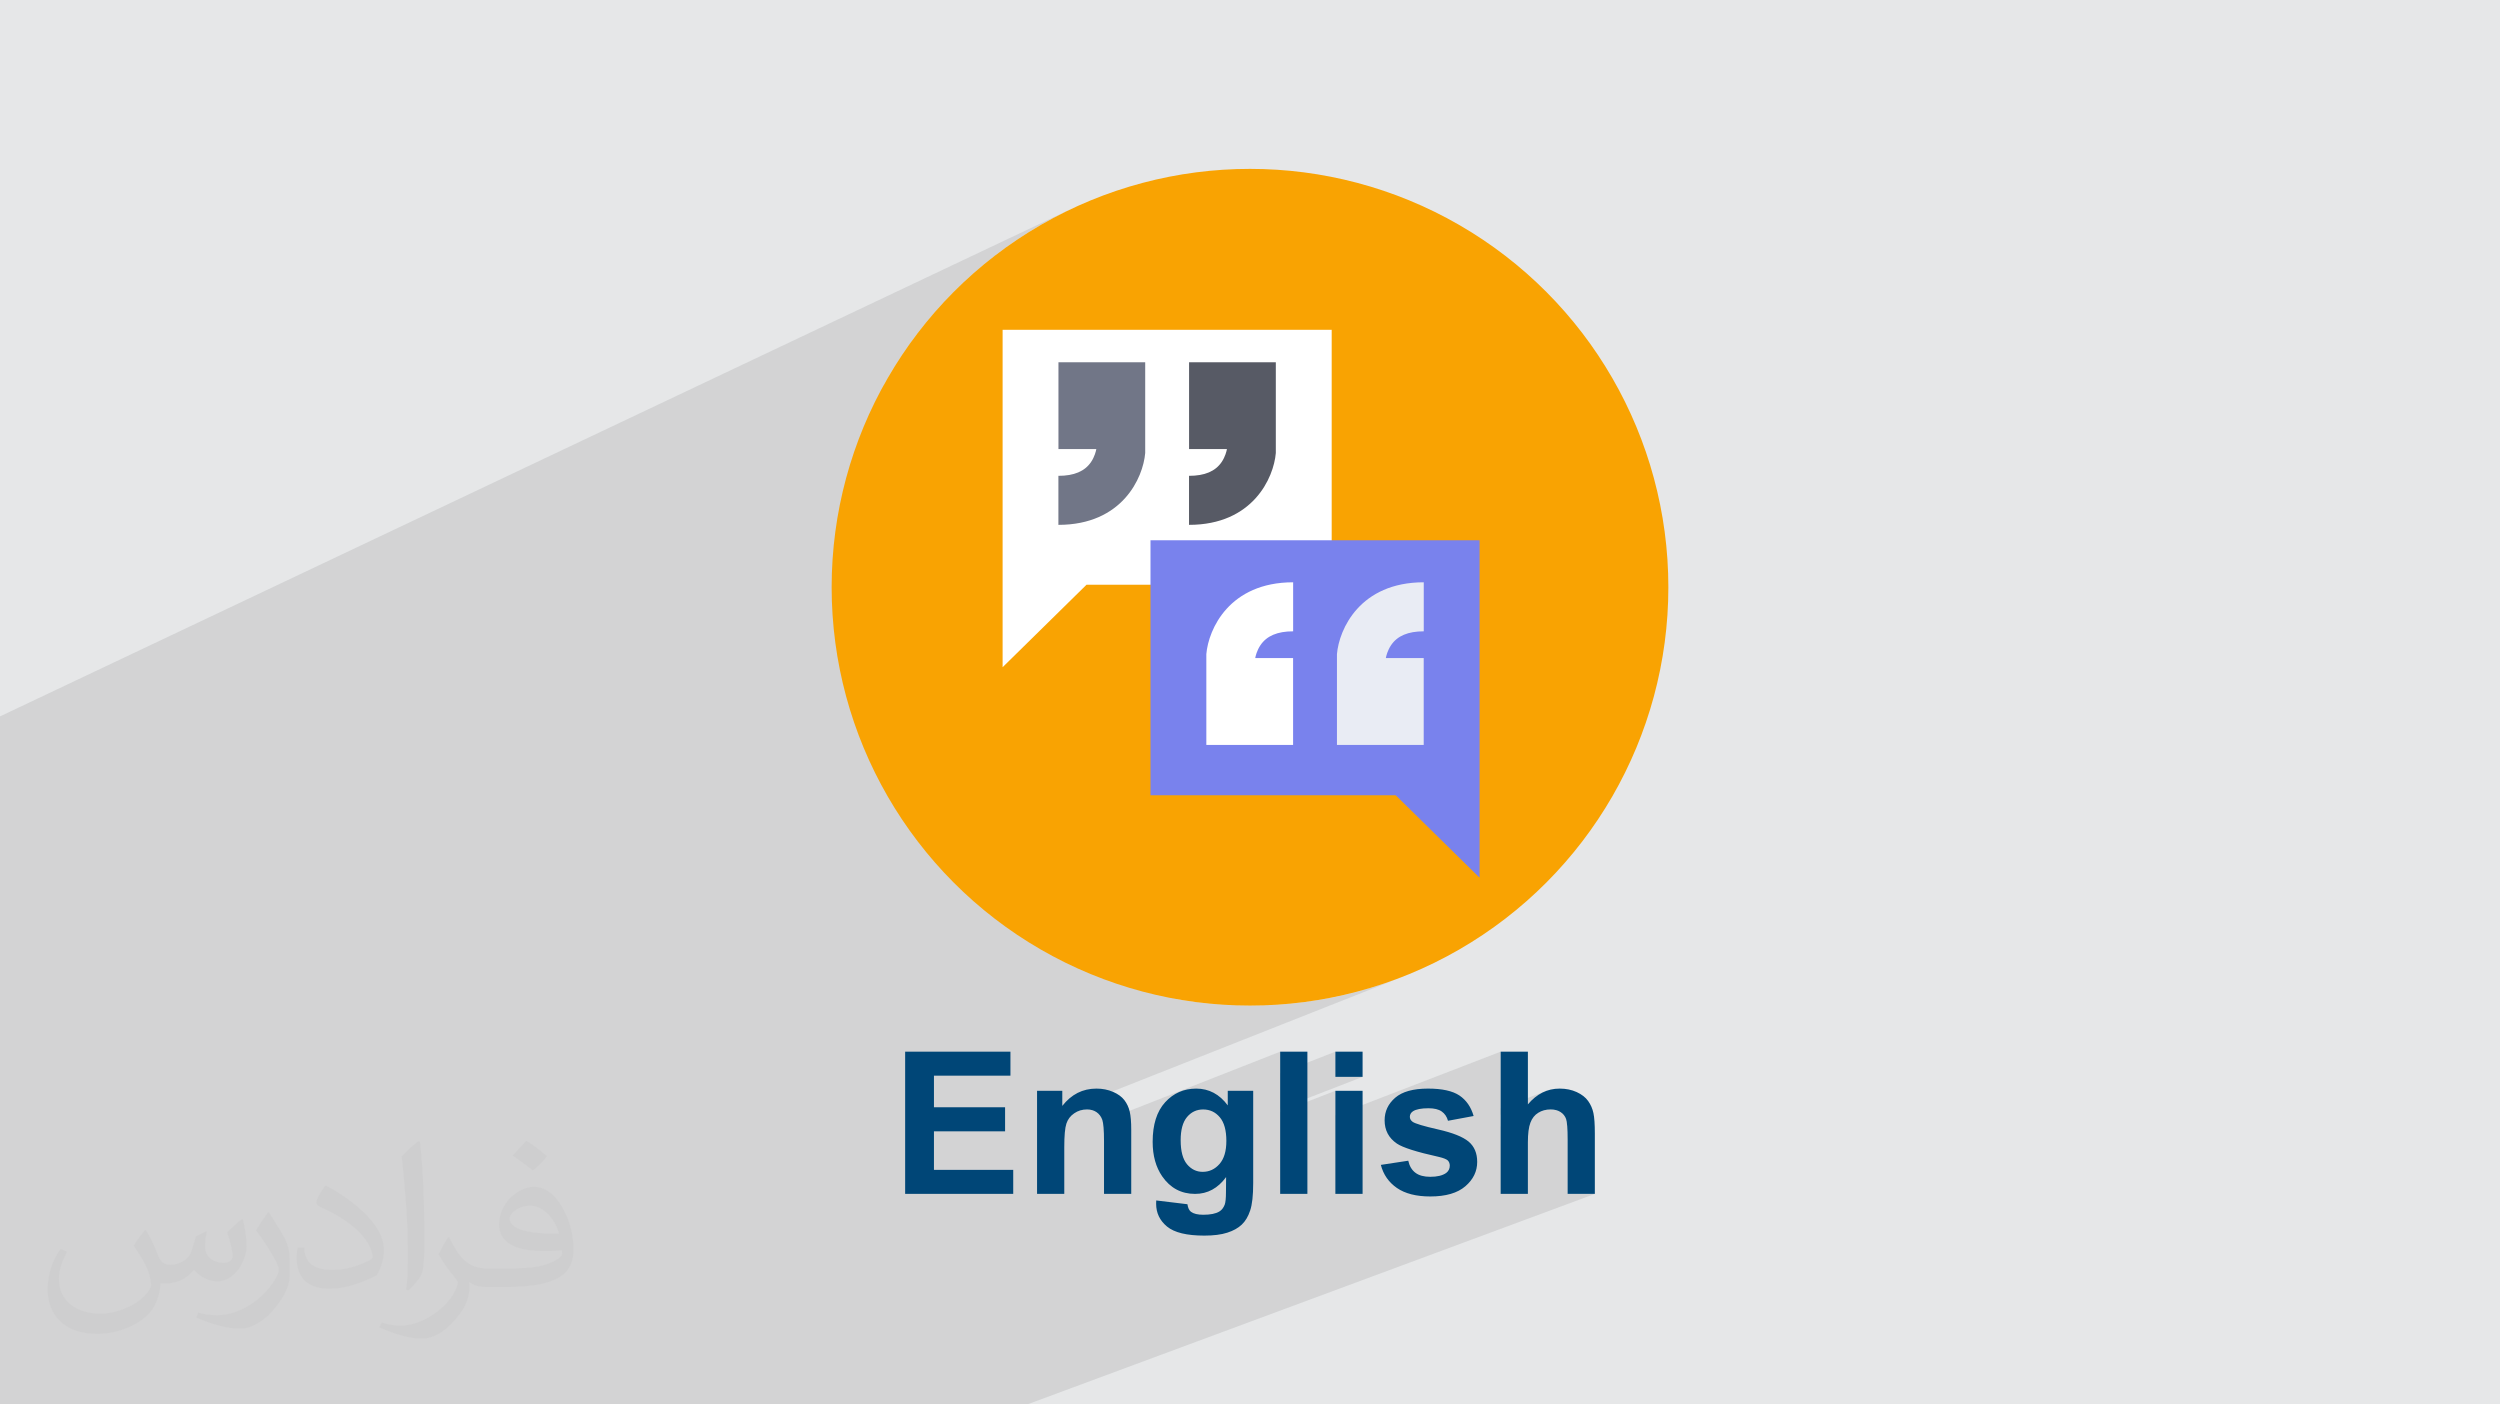
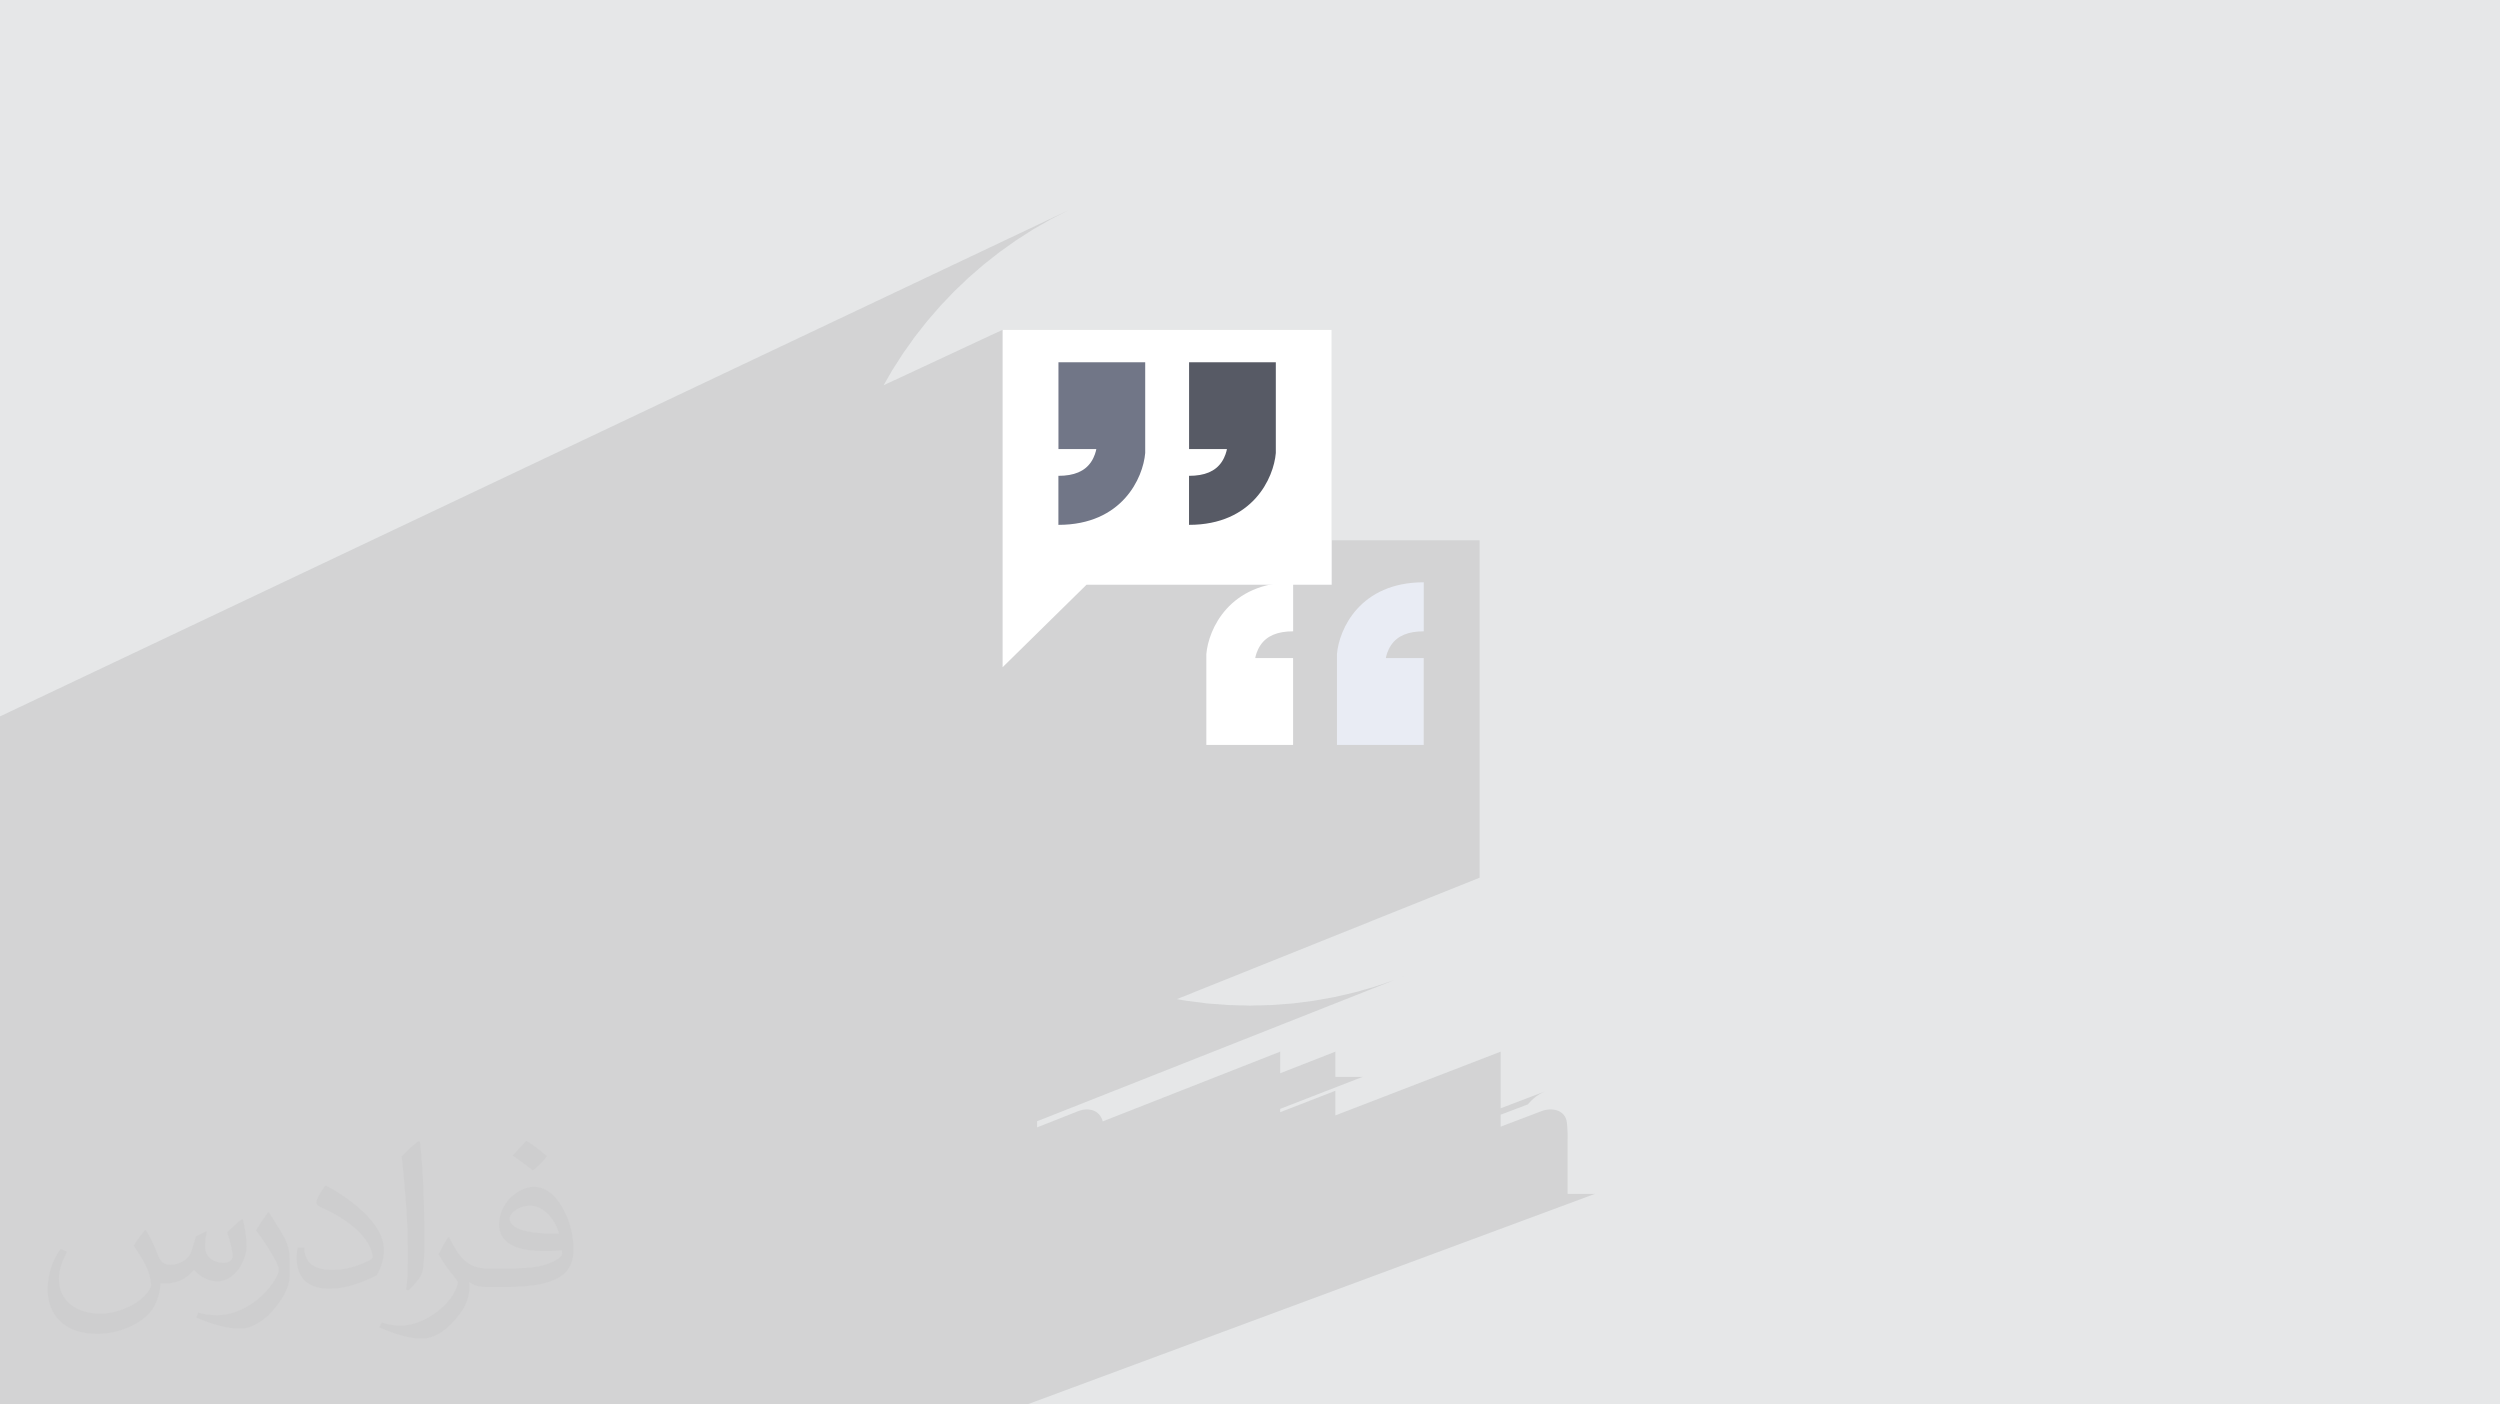
<svg xmlns="http://www.w3.org/2000/svg" xml:space="preserve" width="94.192mm" height="52.917mm" version="1.0" style="shape-rendering:geometricPrecision; text-rendering:geometricPrecision; image-rendering:optimizeQuality; fill-rule:evenodd; clip-rule:evenodd" viewBox="0 0 9404.92 5283.66">
  <defs>
    <style type="text/css">
   
    .fil6 {fill:none;fill-rule:nonzero}
    .fil10 {fill:#004677;fill-rule:nonzero}
    .fil7 {fill:#575A65;fill-rule:nonzero}
    .fil8 {fill:#717687;fill-rule:nonzero}
    .fil5 {fill:#7982ED;fill-rule:nonzero}
    .fil9 {fill:#E9ECF4;fill-rule:nonzero}
    .fil3 {fill:#F9A302;fill-rule:nonzero}
    .fil4 {fill:white;fill-rule:nonzero}
    .fil2 {fill:#373435;fill-opacity:0.031}
    .fil1 {fill:#2B2A29;fill-opacity:0.102}
    .fil0 {fill:#E6E7E8}
   
  </style>
  </defs>
  <g id="Layer_x0020_1">
    <polygon class="fil0" points="-0,0 9404.92,0 9404.92,5283.66 -0,5283.66 " />
    <polygon class="fil1" points="625.71,5283.66 443.88,5283.66 136.68,5283.66 -0,5283.66 -0,5149.6 -0,5036.59 -0,5021.09 -0,4901.31 -0,4840.05 -0,4717.56 -0,4645.3 -0,4628.77 -0,4598.7 -0,4460.07 -0,4451.6 -0,4443.02 -0,4423.41 -0,4411.55 -0,4359.9 -0,4263.55 -0,4184.97 -0,4155.96 -0,3999.79 -0,3983.72 -0,3949.98 -0,3944.63 -0,3802.75 -0,3787.83 -0,3786.84 -0,3784.47 -0,3753.01 -0,3752.36 -0,3751.24 -0,3694.23 -0,3604.45 -0,3588.58 -0,3585.62 -0,3553.8 -0,3552.67 -0,3509.61 -0,3494.34 -0,3401.07 -0,3197.85 -0,2998.22 -0,2694.98 4020.12,790.51 3952.27,825.27 3886.36,863.17 3822.5,904.1 3760.8,947.98 3701.35,994.7 3644.24,1044.17 3589.58,1096.28 3537.46,1150.95 3488,1208.05 3441.28,1267.5 3397.4,1329.21 3356.47,1393.06 3324.17,1449.23 3771.78,1240.65 5009.78,1240.65 5009.78,2032.52 5566.15,2032.52 5566.15,3301.9 4427.64,3758.6 4462.77,3764.87 4541.53,3774.88 4621.46,3780.96 4702.45,3783 4783.44,3780.96 4863.37,3774.88 4942.13,3764.87 5019.64,3751.03 5095.79,3733.46 5170.46,3712.25 5243.59,3687.51 5315.06,3659.32 3901.41,4218.2 3901.41,4241.19 4057.83,4179.43 4063.76,4177.39 4069.88,4175.79 4076.16,4174.65 4082.63,4173.97 4089.27,4173.74 4094.41,4173.9 4099.35,4174.37 4104.13,4175.17 4108.7,4176.28 4113.09,4177.72 4117.3,4179.47 4121.31,4181.55 4125.14,4183.96 4128.75,4186.65 4132.08,4189.6 4135.16,4192.78 4137.98,4196.24 4140.53,4199.93 4142.84,4203.9 4144.88,4208.12 4146.69,4212.61 4148.23,4217.88 4148.39,4218.67 4816,3956.25 4816,4037.5 5023.65,3956.25 5023.65,4051.17 5126.06,4051.17 4816,4171.52 4816,4184.04 5023.65,4103.49 5023.65,4196.16 5645.5,3956.25 5645.5,4169.33 5817.94,4103.62 5810.25,4106.63 5802.72,4110.11 5795.33,4114.04 5788.09,4118.44 5781.01,4123.31 5774.08,4128.64 5767.3,4134.42 5760.68,4140.67 5754.21,4147.39 5747.9,4154.56 5645.5,4193.52 5645.5,4238.37 5803.03,4178.59 5808.71,4176.85 5814.55,4175.48 5820.57,4174.51 5826.75,4173.93 5833.11,4173.74 5838.64,4173.89 5843.92,4174.35 5848.98,4175.11 5853.78,4176.18 5858.33,4177.54 5862.66,4179.21 5866.75,4181.18 5870.6,4183.46 5874.2,4185.95 5877.51,4188.67 5880.56,4191.6 5883.31,4194.75 5885.79,4198.11 5887.99,4201.7 5889.89,4205.49 5891.53,4209.5 5892.89,4214.3 5894.08,4220.5 5895.08,4228.08 5895.9,4237.06 5896.55,4247.42 5897.01,4259.17 5897.29,4272.31 5897.38,4286.85 5897.38,4491.4 5999.78,4491.4 3863.77,5283.66 3766.22,5283.66 3623.81,5283.66 3526.27,5283.66 3348.69,5283.66 3137.33,5283.66 3031.42,5283.66 2933.87,5283.66 2913.75,5283.66 2891.09,5283.66 2833.59,5283.66 2823.31,5283.66 2780.47,5283.66 2736.04,5283.66 2721.03,5283.66 2697.23,5283.66 2686.1,5283.66 2650.95,5283.66 2456.09,5283.66 2437.58,5283.66 2385.3,5283.66 2352.97,5283.66 2267.99,5283.66 2236.85,5283.66 2204.82,5283.66 2202.26,5283.66 2104.71,5283.66 1981.18,5283.66 1962.31,5283.66 1951.03,5283.66 1864.76,5283.66 1855.98,5283.66 1779.33,5283.66 1735.31,5283.66 1670.93,5283.66 1630.78,5283.66 1604.24,5283.66 1444.73,5283.66 1439.09,5283.66 1391.98,5283.66 1261.02,5283.66 1206.46,5283.66 1183.13,5283.66 1158.58,5283.66 1095.79,5283.66 936.29,5283.66 931.76,5283.66 710.91,5283.66 " />
    <path class="fil2" d="M548.54 4627.69c17.95,27.21 29.6,53.36 40.96,82.43 8.45,16.91 12.93,48.09 52.57,48.09 11.61,0 28.28,-3.42 43.06,-11.61 16.63,-8.73 29.32,-21.94 35.94,-42l15.85 -53.36 38.57 -19.02 2.64 2.64c-5.27,20.09 -6.59,39.36 -6.59,54.43 0,44.63 38.57,61.56 69.22,61.56 17.95,0 34.09,-8.73 34.09,-25.11 0,-21.13 -8.98,-57.06 -20.62,-89.29 17.95,-17.95 35.94,-35.94 56.53,-50.47l3.17 1.6c8.98,38.04 14,75.56 14,100.66 0,24.57 -10.83,51.79 -19.81,69.49 -18.49,34.87 -51.25,62.62 -90.87,62.62 -30.1,0 -63.65,-15.07 -86.66,-43.06l-1.32 0c-21.66,26.96 -55.22,51.25 -108.86,51.25l-16.63 0c-2.64,35.41 -10.29,60.49 -21.94,82.95 -31.95,62.34 -126.81,106.47 -216.1,106.47 -124.17,0 -186.51,-71.59 -186.51,-166.96 0,-58.91 19.27,-113.6 48.88,-152.42l24.29 10.04c-18.49,35.41 -30.91,68.68 -30.91,101.45 0,89.29 72.66,131.83 156.4,131.83 77.68,0 173.83,-49.41 191.28,-106.72 -6.59,-62.62 -30.1,-91.93 -66.04,-148.99 10.83,-19.02 24.83,-38.04 42.28,-58.38l3.17 0 0 0 0 0 -0.02 -0.09zm1432.13 -336.04c26.15,16.39 51.79,35.66 76.87,57.85 -14,19.81 -31.45,37.79 -53.11,53.64 -25.11,-20.34 -50.19,-37.79 -75.84,-56.27 17.42,-19.55 34.62,-38.29 52.04,-55.22l0 0 0 0 0 0 0 0 0 0 0.03 0zm13.47 244.11c-42.28,0 -76.87,27.75 -76.87,48.34 0,44.13 84.53,57.85 185.72,57.31 -12.68,-51.79 -57.06,-105.68 -108.86,-105.68l0.01 0.03zm-94.86 236.19c54.96,0 103.04,-1.6 139.74,-10.83 40.96,-10.29 75.56,-30.91 75.56,-45.17 0,-3.7 0,-8.19 -1.32,-11.89 -22.98,2.11 -49.41,2.11 -72.38,2.11 -74.49,0 -131.55,-16.91 -154.02,-58.66 -5.55,-11.61 -9.51,-24.57 -9.51,-39.36 0,-40.43 17.42,-79.79 48.09,-107 25.61,-22.45 53.89,-36.44 82.67,-36.44 52.04,0 93.51,41.75 122.57,107.54 15.85,35.94 26.68,77.4 26.68,129.72 0,34.87 -9.51,64.19 -31.17,85.85 -40.43,39.11 -114.92,53.89 -229.04,53.89l-51.79 0 0 0 -13.47 0c-28.28,0 -48.62,-5.02 -64.72,-17.42l-2.64 0c0.79,6.59 1.32,12.93 1.32,19.02 0,25.61 -8.45,58.38 -25.61,84.53 -50.72,75.3 -105.68,108.04 -153.24,108.04 -48.09,0 -107,-18.49 -160.11,-42.54l9.51 -18.49c17.17,7.13 40.96,11.89 73.7,11.89 85.85,0 198.66,-82.43 212.66,-163 -3.17,-6.59 -8.98,-15.32 -17.17,-24.57 -25.11,-29.85 -40.96,-54.68 -55.75,-80.83 12.68,-25.11 24.29,-45.17 35.13,-63.4l4.49 -0.53c36.72,74.77 69.99,117.55 144.23,117.55l11.61 0 0 0 53.89 0 0 0 0 0 0 0 0 0 0 0 0.09 0.01zm-371.98 79c6.34,-34.34 6.87,-72.91 6.87,-108.86l0 -53.36c0,-99.6 -12.68,-244.36 -22.98,-338.68 17.95,-19.27 43.06,-42 62.87,-57.31l5.81 1.6c13.47,118.62 16.63,256 16.63,383.06 0,33.3 -1.32,65.79 -4.49,89.55 -1.85,30.1 -19.27,52.83 -56.53,87.7l-8.19 -3.7zm-382.8 -157.19c1.85,46.77 24.83,83.49 105.15,83.49 49.93,0 92.19,-12.93 138.96,-35.13 8.45,-3.7 12.93,-8.73 12.93,-12.93 0,-29.32 -22.45,-68.15 -60.23,-103.55 -36.72,-33.3 -85.34,-62.62 -130.76,-82.18 -15.6,-6.59 -20.62,-13.47 -20.62,-20.09 0,-13.47 17.95,-41.75 32.77,-62.09l5.02 -0.53c52.04,27.21 110.17,67.64 153.24,112.53 39.11,41.47 63.4,83.49 63.4,129.19 0,33.81 -10.29,65.51 -26.96,95.11 -57.06,28.79 -117.83,50.72 -178.06,50.72 -73.17,0 -123.1,-34.34 -123.1,-114.92 0,-8.73 0,-22.19 3.17,-39.64l25.11 0 0 0 0 0 0 0 0 0 0 0 -0.02 0zm-132.37 -132.9l45.45 73.45c16.63,27.21 32.23,56.81 32.23,103.55l0 59.7c0,48.34 -30.91,100.13 -80.83,151.38 -39.11,34.62 -73.7,49.41 -105.68,49.41 -47.55,0 -101.98,-14.79 -164.85,-41.75l7.13 -18.49c19.81,5.27 42.79,9.77 71.06,9.77 90.36,-0.53 182.8,-66.57 225.08,-147.15 5.02,-9.26 6.87,-17.95 6.87,-24.04 0,-9.26 -5.02,-19.55 -8.98,-28.79 -22.98,-43.31 -48.62,-82.95 -76.87,-119.68 14.79,-23.25 29.6,-45.7 45.7,-67.9l3.7 0.53 0 0 0 0 0 0 0 0 0 0 -0.02 0.01z" />
    <g id="_1933868139680">
      <g>
-         <circle class="fil3" cx="4702.46" cy="2209.16" r="1573.84" />
        <polygon class="fil4" points="5009.78,2199.86 4087.31,2199.86 3771.78,2510.03 3771.78,1240.65 5009.78,1240.65 " />
-         <polygon class="fil5" points="4328.16,2991.73 5250.63,2991.73 5566.15,3301.9 5566.15,2032.52 4328.16,2032.52 " />
        <polyline class="fil6" points="4940.92,2991.73 5250.63,2991.73 5566.15,3301.9 5566.15,2032.52 4940.92,2032.52 " />
        <path class="fil7" d="M4473.24 1362.71l0 326.68 142.23 0 0 1.25c-1.2,6.27 -6.01,27.25 -19.47,47.23 -23.66,35.12 -63.88,52.19 -122.97,52.19l0 184.43c240.3,0 318.68,-176.77 326.55,-270.25l0 -341.52 -326.34 0z" />
        <path class="fil8" d="M3981.86 1362.71l0 326.68 142.23 0 0 1.25c-1.2,6.27 -6.01,27.25 -19.47,47.23 -23.66,35.12 -63.88,52.19 -122.97,52.19l0 184.43c240.3,0 318.68,-176.77 326.55,-270.25l0 -341.52 -326.34 0z" />
        <path class="fil4" d="M4864.55 2802.35l0 -326.67 -142.23 0 0 -1.25c1.19,-6.28 6,-27.25 19.46,-47.23 23.66,-35.13 63.89,-52.19 122.97,-52.19l0 -184.44c-240.3,0 -318.68,176.77 -326.55,270.25l0 341.52 326.35 0z" />
        <path class="fil9" d="M5355.92 2802.35l0 -326.67 -142.23 0 0 -1.25c1.19,-6.28 6,-27.25 19.46,-47.23 23.66,-35.13 63.89,-52.19 122.97,-52.19l0 -184.44c-240.29,0 -318.68,176.77 -326.55,270.25l0 341.52 326.35 0z" />
      </g>
-       <path class="fil10" d="M3405.13 4491.4l0 -535.15 396.13 0 0 90.43 -287.75 0 0 118.84 267.57 0 0 90.43 -267.57 0 0 145 298.22 0 0 90.44 -406.59 0zm850.55 0l-102.39 0 0 -197.69c0,-41.86 -2.24,-68.9 -6.6,-81.1 -4.48,-12.33 -11.58,-21.8 -21.55,-28.66 -9.96,-6.85 -21.93,-10.21 -35.88,-10.21 -17.94,0 -34.01,4.86 -48.21,14.58 -14.33,9.72 -24.04,22.68 -29.28,38.62 -5.36,16.07 -7.98,45.71 -7.98,89.07l0 175.39 -102.39 0 0 -387.91 94.93 0 0 56.92c34.01,-43.47 76.73,-65.14 128.43,-65.14 22.68,0 43.47,4.1 62.29,12.2 18.94,8.23 33.14,18.56 42.73,31.14 9.73,12.71 16.45,27.03 20.18,43.1 3.86,16.07 5.73,38.99 5.73,68.89l0 240.8zm94.05 24.66l117.35 14.2c1.99,13.83 6.47,23.29 13.45,28.53 9.85,7.35 25.16,11.08 46.09,11.08 26.79,0 46.84,-3.98 60.29,-12.08 8.98,-5.35 15.83,-13.95 20.43,-25.91 3.12,-8.47 4.73,-24.29 4.73,-47.08l0.5 -56.68c-30.89,42.23 -69.75,63.28 -116.59,63.28 -52.07,0 -93.43,-22.06 -123.82,-66.03 -23.91,-34.75 -35.88,-78.1 -35.88,-129.79 0,-65.03 15.7,-114.61 46.96,-148.86 31.27,-34.26 70.26,-51.44 116.85,-51.44 47.96,0 87.57,21.05 118.71,63.15l0 -54.94 95.68 0 0 347.79c0,45.72 -3.74,79.98 -11.34,102.52 -7.47,22.68 -18.06,40.36 -31.76,53.32 -13.58,12.83 -31.76,23.05 -54.57,30.26 -22.79,7.35 -51.56,10.96 -86.32,10.96 -65.77,0 -112.36,-11.33 -139.9,-33.88 -27.52,-22.68 -41.23,-51.2 -41.23,-85.96 0,-3.36 0.13,-7.6 0.37,-12.45zm91.94 -226.47c0,41.11 7.97,71.12 23.78,90.18 15.96,19.06 35.64,28.66 58.92,28.66 24.92,0 46.1,-9.85 63.28,-29.41 17.31,-19.55 25.91,-48.45 25.91,-86.82 0,-40.11 -8.22,-69.88 -24.78,-89.31 -16.45,-19.44 -37.37,-29.16 -62.67,-29.16 -24.53,0 -44.71,9.6 -60.67,28.66 -15.82,19.06 -23.78,48.09 -23.78,87.2zm374.32 201.8l0 -535.15 102.39 0 0 535.15 -102.39 0zm207.66 -440.23l0 -94.92 102.4 0 0 94.92 -102.4 0zm0 440.23l0 -387.91 102.4 0 0 387.91 -102.4 0zm171.04 -109.12l103.14 -15.7c4.35,19.81 13.2,34.88 26.65,45.09 13.33,10.34 32.14,15.45 56.18,15.45 26.53,0 46.46,-4.85 59.92,-14.58 8.97,-6.85 13.45,-16.07 13.45,-27.53 0,-7.72 -2.49,-14.2 -7.35,-19.3 -5.1,-4.86 -16.56,-9.48 -34.26,-13.58 -82.83,-18.31 -135.28,-35.01 -157.45,-50.07 -30.77,-21.06 -46.09,-50.2 -46.09,-87.46 0,-33.75 13.33,-62.03 39.86,-84.95 26.53,-22.93 67.64,-34.38 123.32,-34.38 53.07,0 92.56,8.72 118.34,26.03 25.78,17.44 43.6,43.1 53.32,77.11l-96.41 17.93c-4.11,-15.2 -12.09,-26.91 -23.67,-35.01 -11.58,-8.1 -28.15,-12.08 -49.7,-12.08 -27.15,0 -46.59,3.74 -58.42,11.34 -7.85,5.35 -11.71,12.33 -11.71,20.8 0,7.35 3.36,13.58 10.21,18.68 9.35,6.86 41.36,16.45 96.17,28.91 54.81,12.45 93.05,27.65 114.73,45.71 21.55,18.19 32.26,43.72 32.26,76.36 0,35.51 -14.82,66.15 -44.59,91.68 -29.66,25.54 -73.62,38.37 -131.92,38.37 -52.82,0 -94.68,-10.71 -125.57,-32.01 -30.76,-21.31 -50.94,-50.2 -60.41,-86.83zm553.2 -426.03l0 198.31c33.26,-39.49 73.13,-59.29 119.34,-59.29 23.79,0 45.22,4.35 64.28,13.08 19.06,8.85 33.38,19.93 43.09,33.63 9.73,13.58 16.33,28.66 19.81,45.22 3.61,16.56 5.35,42.23 5.35,76.98l0 227.22 -102.39 0 0 -204.55c0,-40.61 -1.99,-66.39 -5.85,-77.35 -3.98,-10.96 -10.96,-19.68 -20.93,-26.04 -9.96,-6.47 -22.42,-9.72 -37.49,-9.72 -17.19,0 -32.51,4.11 -46.09,12.46 -13.58,8.22 -23.42,20.68 -29.65,37.37 -6.35,16.56 -9.48,41.23 -9.48,73.74l0 194.09 -102.39 0 0 -535.15 102.39 0z" />
    </g>
  </g>
</svg>